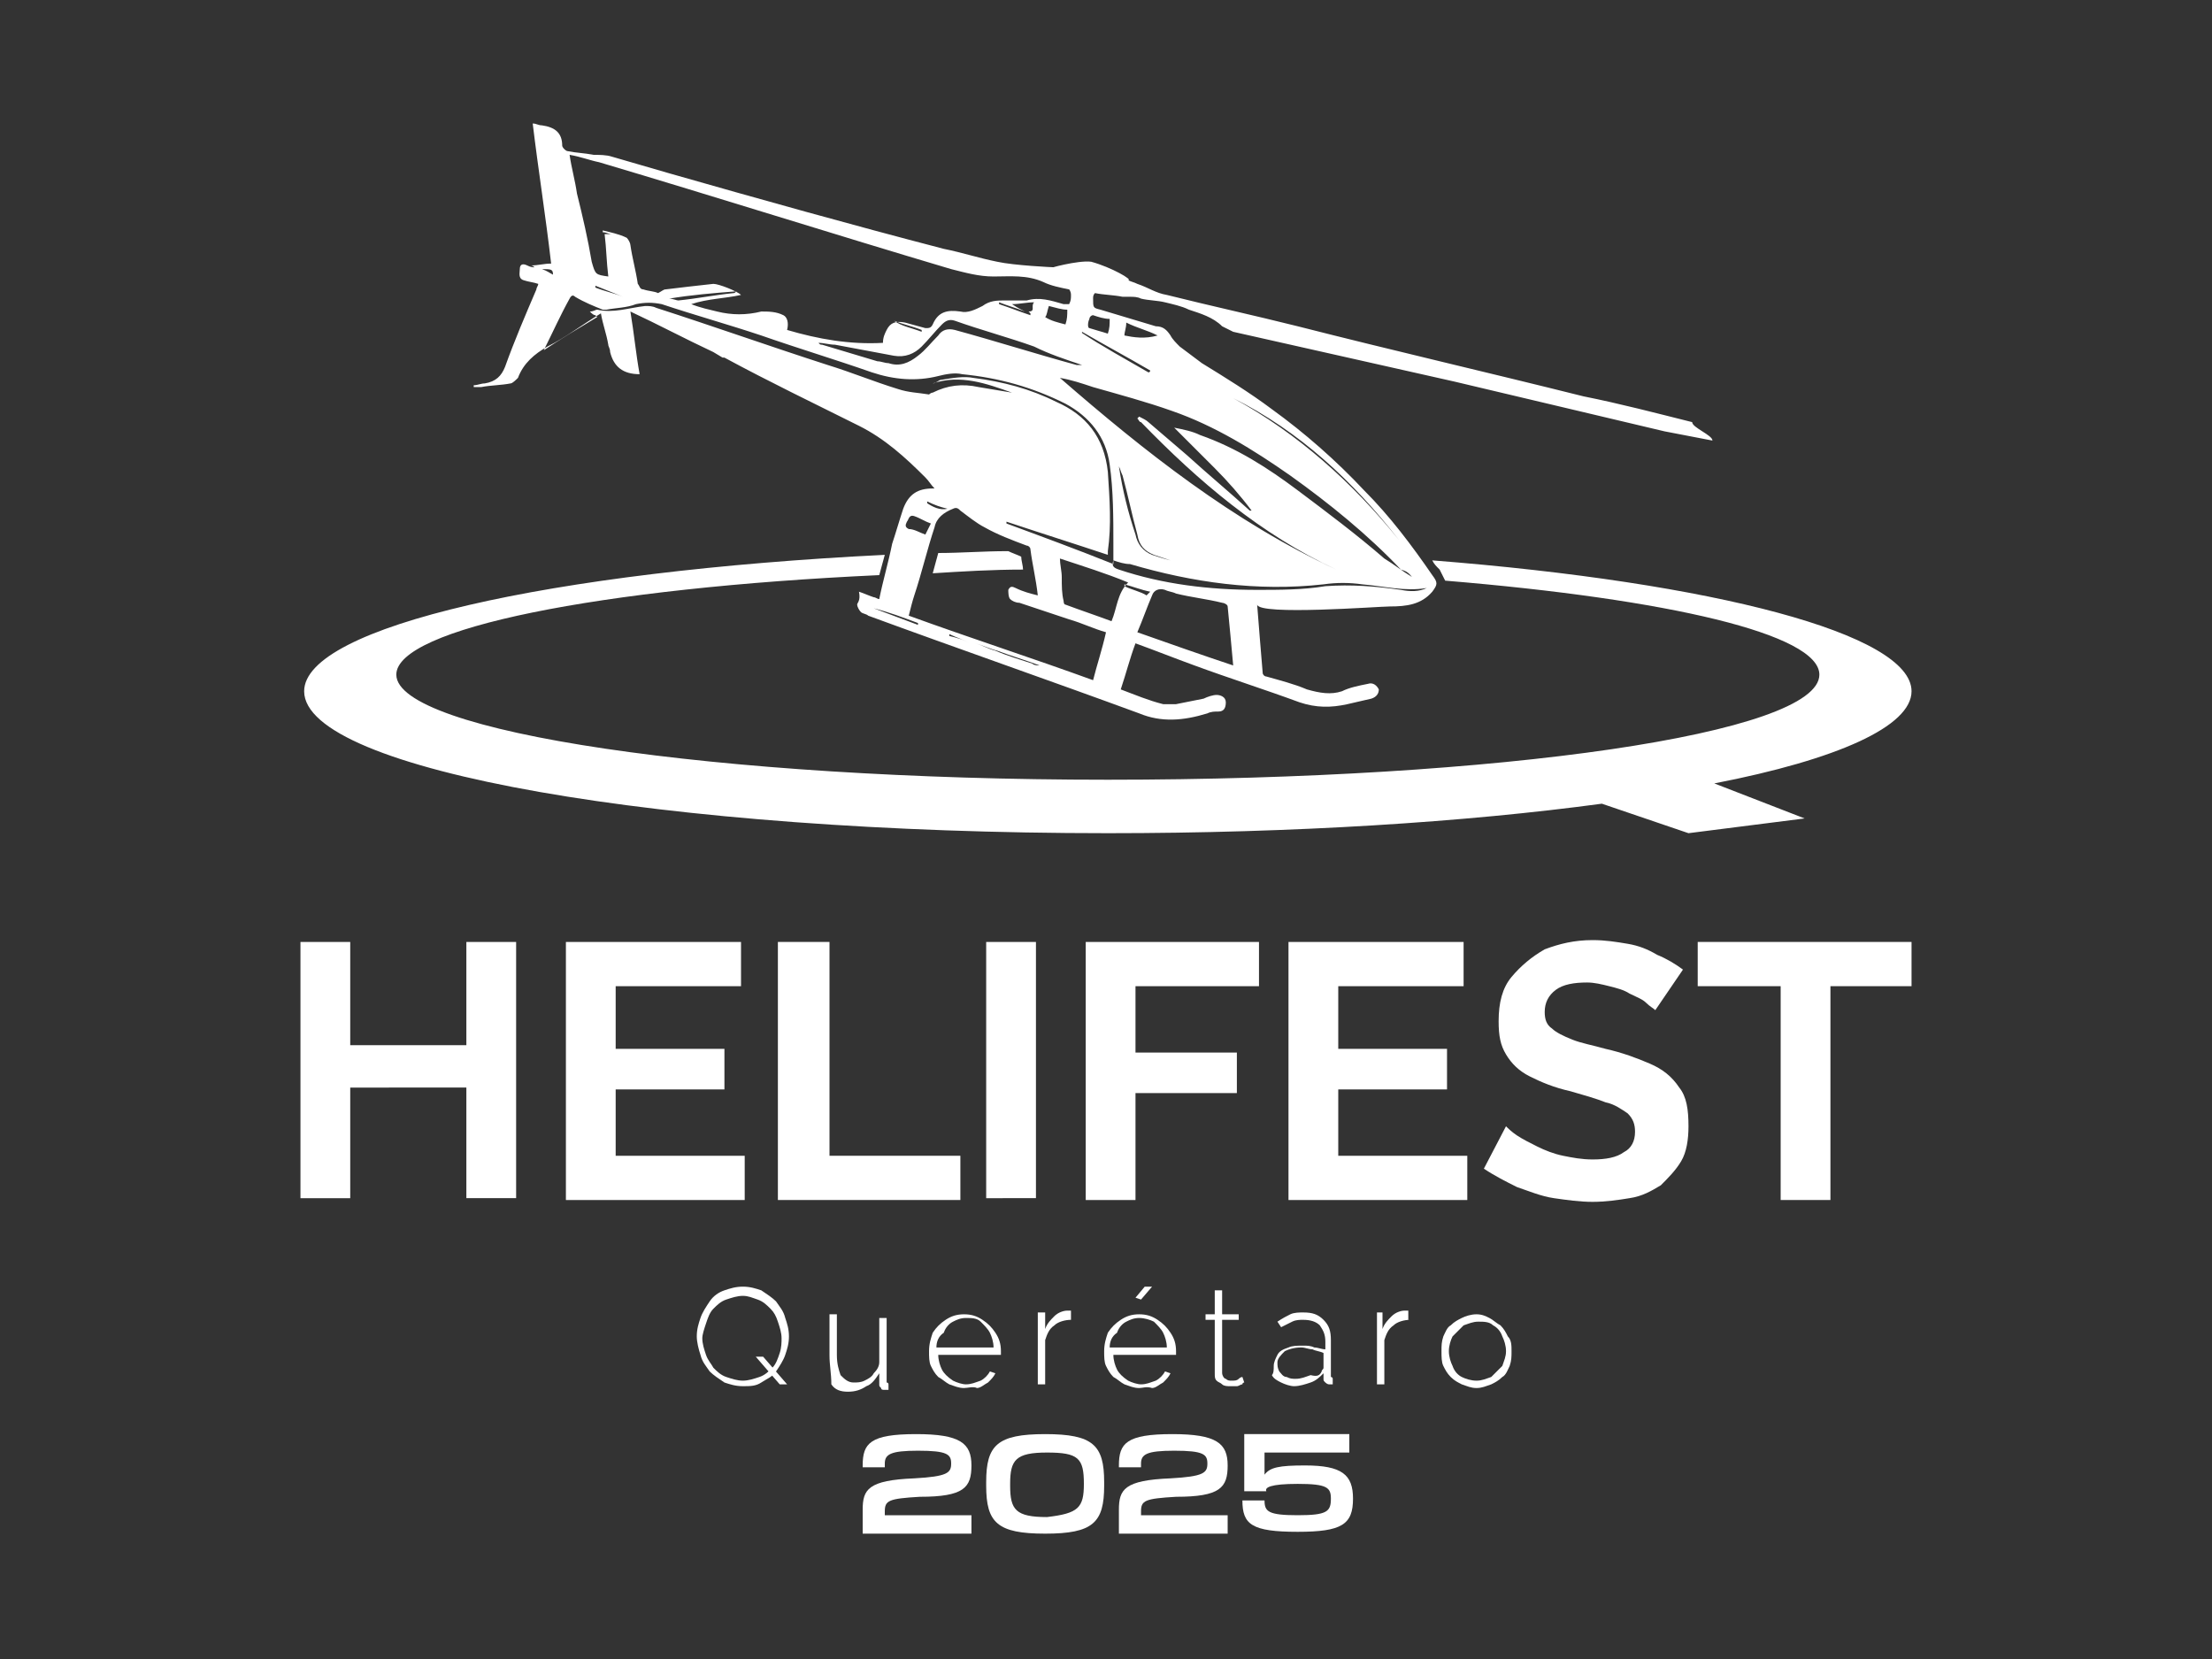
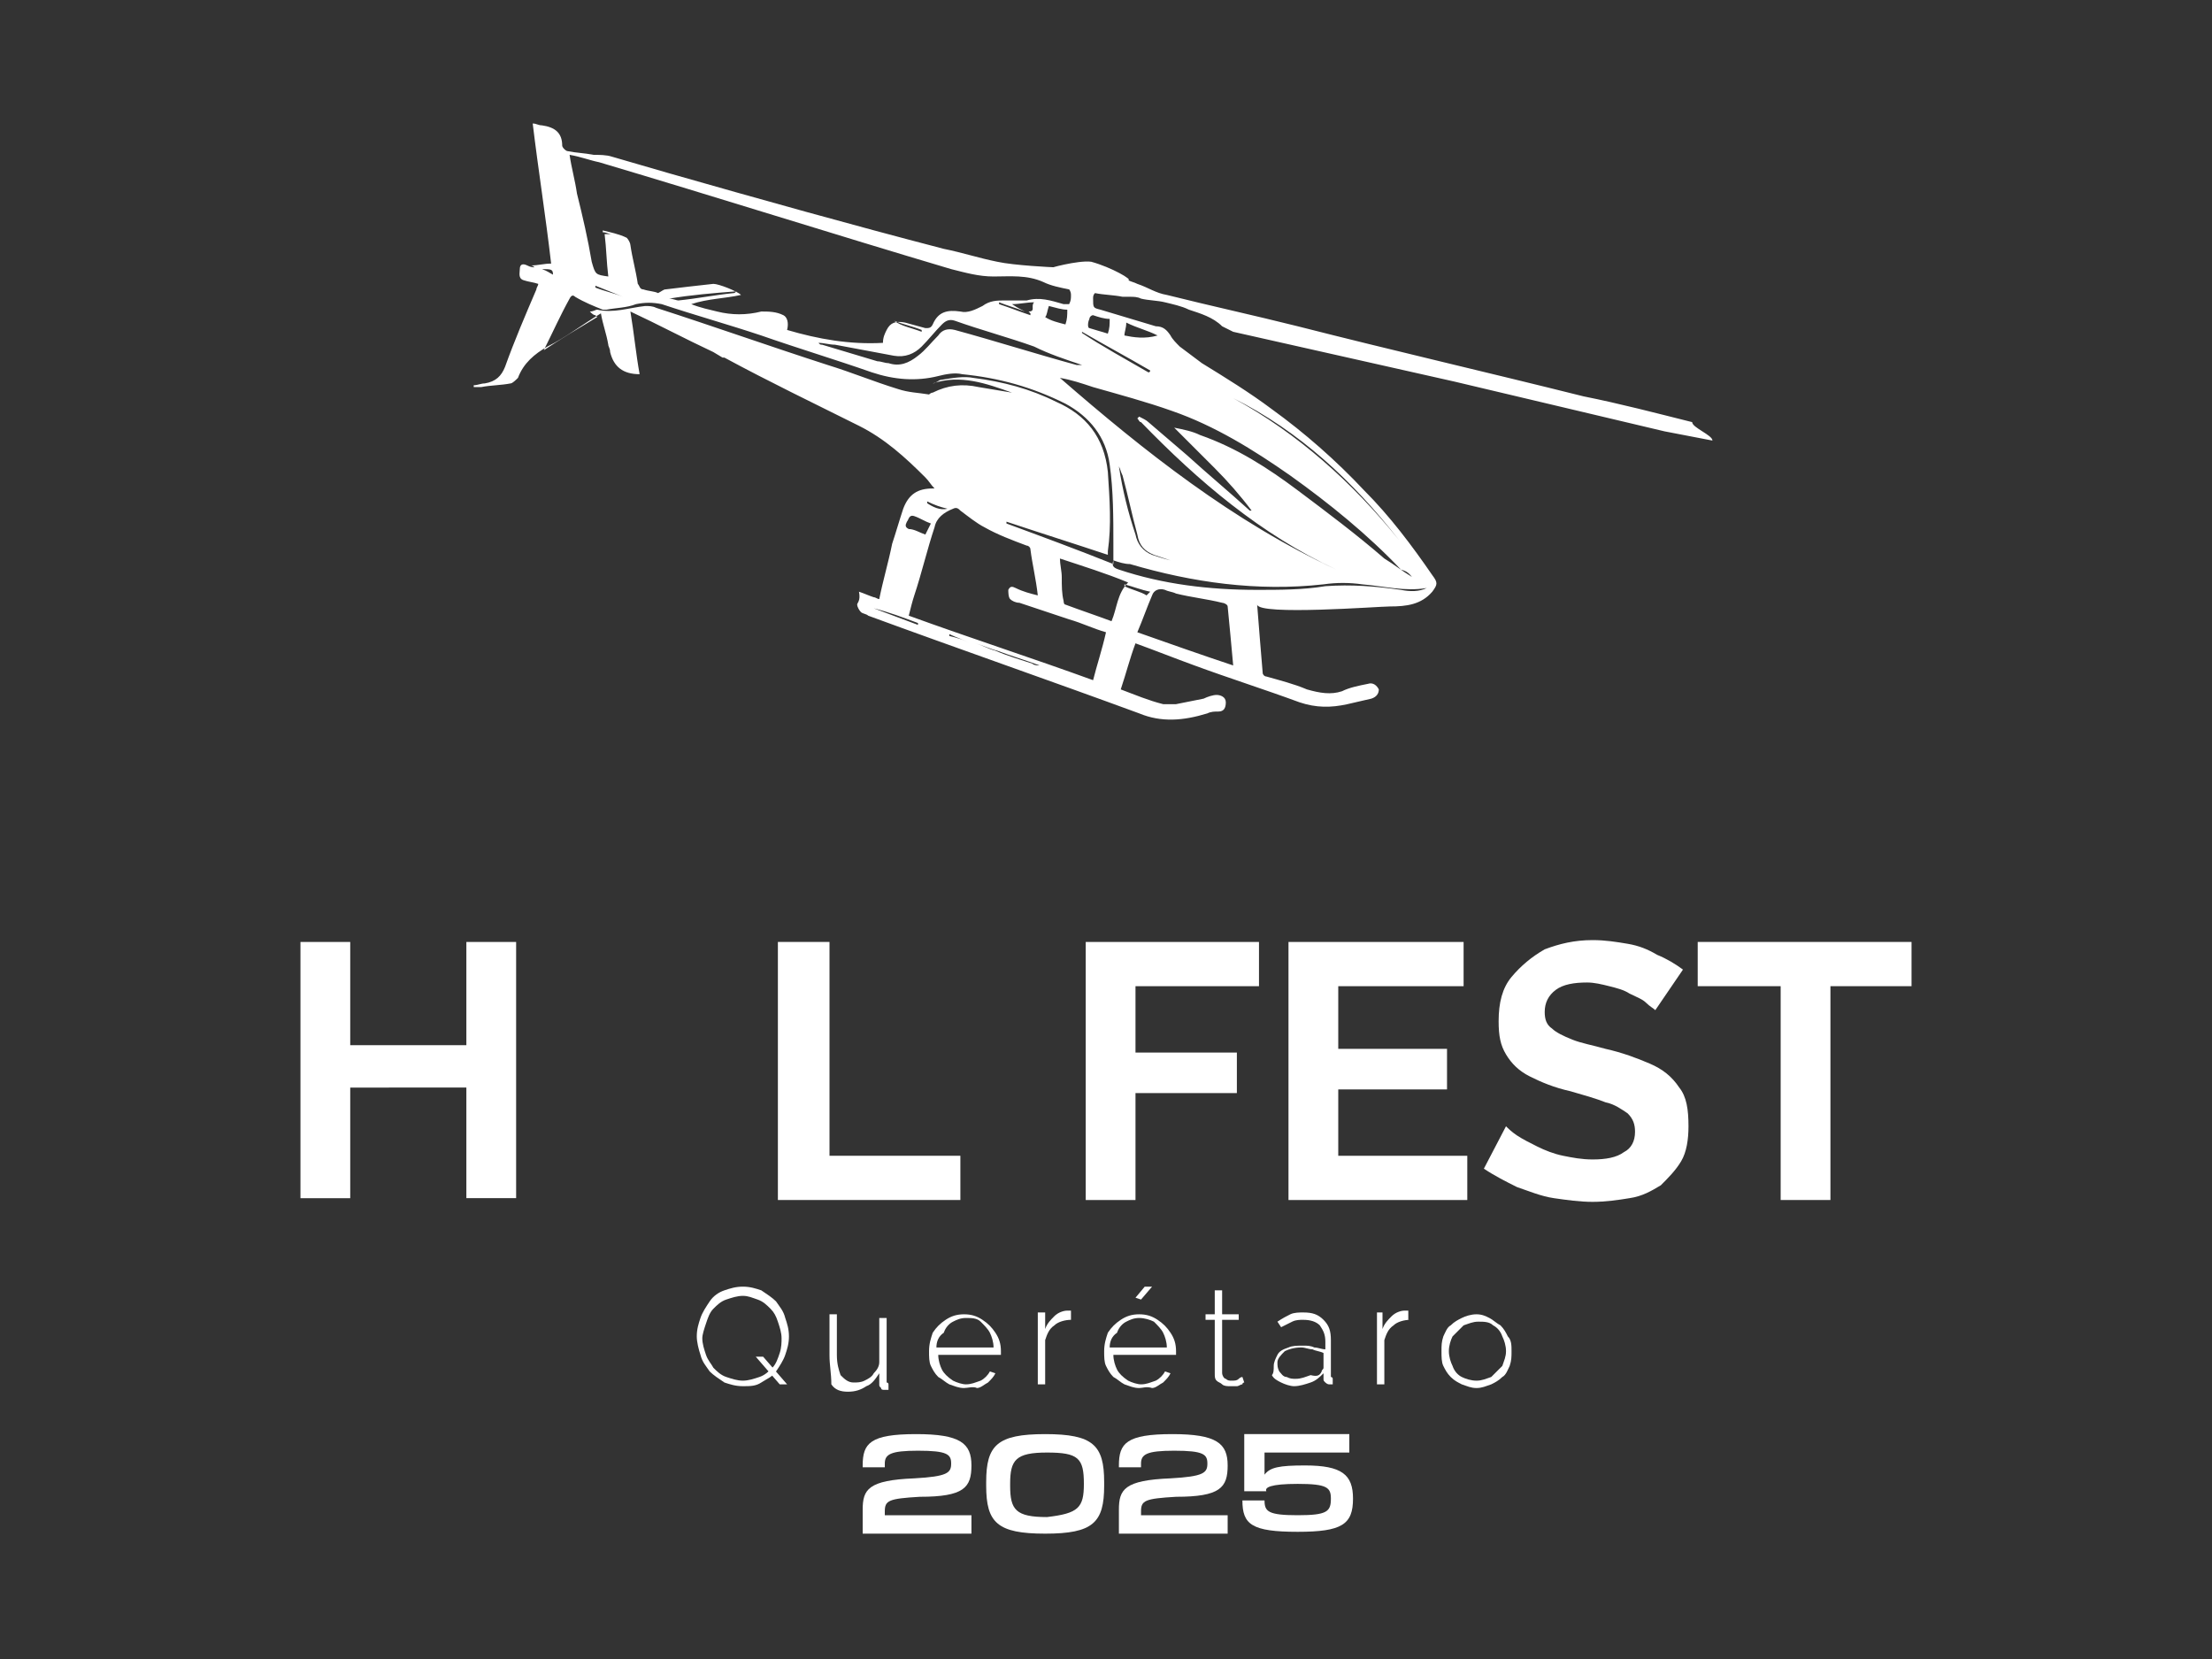
<svg xmlns="http://www.w3.org/2000/svg" version="1.1" id="Layer_1" x="0px" y="0px" viewBox="0 0 120 90" style="enable-background:new 0 0 120 90;" xml:space="preserve">
  <rect x="0" y="0" width="120" height="90" fill="#333333" stroke="none" />
  <style type="text/css">
	.st0{fill:#FFFFFF;}
</style>
  <g>
    <g>
      <path class="st0" d="M40.3,75.2c-0.4,0-0.7-0.1-1-0.2c-0.3-0.2-0.6-0.4-0.8-0.6c-0.2-0.3-0.4-0.5-0.5-0.9c-0.1-0.3-0.2-0.7-0.2-1    c0-0.4,0.1-0.7,0.2-1c0.1-0.3,0.3-0.6,0.5-0.9c0.2-0.3,0.5-0.5,0.8-0.6c0.3-0.1,0.6-0.2,1-0.2c0.4,0,0.7,0.1,1,0.2    c0.3,0.2,0.6,0.4,0.8,0.6c0.2,0.3,0.4,0.5,0.5,0.9c0.1,0.3,0.2,0.6,0.2,1c0,0.4-0.1,0.7-0.2,1c-0.1,0.3-0.3,0.6-0.5,0.9    c-0.2,0.3-0.5,0.4-0.8,0.6C41,75.2,40.7,75.2,40.3,75.2z M40.3,74.9c0.3,0,0.6-0.1,0.9-0.2c0.3-0.1,0.5-0.3,0.7-0.5    c0.2-0.2,0.3-0.5,0.4-0.8c0.1-0.3,0.1-0.6,0.1-0.8c0-0.3-0.1-0.6-0.2-0.9c-0.1-0.3-0.2-0.5-0.4-0.7c-0.2-0.2-0.4-0.4-0.7-0.5    c-0.3-0.1-0.5-0.2-0.8-0.2c-0.3,0-0.6,0.1-0.9,0.2c-0.3,0.1-0.5,0.3-0.7,0.5s-0.3,0.5-0.4,0.8c-0.1,0.3-0.2,0.6-0.2,0.8    c0,0.3,0.1,0.6,0.2,0.9c0.1,0.3,0.3,0.5,0.4,0.7c0.2,0.2,0.4,0.4,0.7,0.5C39.7,74.8,40,74.9,40.3,74.9z M41,73.6h0.4l1.3,1.5h-0.4    L41,73.6z" />
      <path class="st0" d="M45,73.5v-2.2h0.4v2.2c0,0.5,0.1,0.8,0.2,1.1c0.2,0.2,0.4,0.4,0.7,0.4c0.2,0,0.4,0,0.6-0.1    c0.2-0.1,0.4-0.2,0.5-0.4c0.2-0.2,0.3-0.4,0.3-0.6v-2.4h0.4v3.4c0,0.1,0,0.1,0,0.1c0,0,0.1,0,0.1,0.1v0.3c0,0-0.1,0-0.1,0    s-0.1,0-0.1,0c-0.1,0-0.2,0-0.2-0.1c-0.1-0.1-0.1-0.1-0.1-0.2l0-0.6c-0.2,0.3-0.4,0.6-0.7,0.7c-0.3,0.2-0.6,0.3-1,0.3    c-0.4,0-0.7-0.1-0.9-0.4C45.1,74.5,45,74.1,45,73.5z" />
      <path class="st0" d="M52.3,75.3c-0.3,0-0.5-0.1-0.8-0.2c-0.2-0.1-0.4-0.3-0.6-0.4c-0.2-0.2-0.3-0.4-0.4-0.6    c-0.1-0.2-0.1-0.5-0.1-0.8c0-0.4,0.1-0.7,0.2-1c0.2-0.3,0.4-0.5,0.7-0.7c0.3-0.2,0.6-0.3,1-0.3c0.4,0,0.7,0.1,1,0.3    c0.3,0.2,0.5,0.4,0.7,0.7c0.2,0.3,0.3,0.6,0.3,1c0,0,0,0.1,0,0.1s0,0.1,0,0.1h-3.4c0,0.3,0.1,0.6,0.2,0.8c0.1,0.2,0.3,0.4,0.6,0.6    c0.2,0.1,0.5,0.2,0.7,0.2c0.3,0,0.5-0.1,0.8-0.2c0.2-0.1,0.4-0.3,0.5-0.5l0.3,0.1c-0.1,0.2-0.2,0.3-0.4,0.5    c-0.2,0.1-0.4,0.3-0.6,0.3C52.8,75.2,52.5,75.3,52.3,75.3z M50.8,73.1h3.1c0-0.3-0.1-0.6-0.2-0.8c-0.1-0.2-0.3-0.4-0.5-0.6    s-0.5-0.2-0.8-0.2c-0.3,0-0.5,0.1-0.7,0.2c-0.2,0.1-0.4,0.3-0.5,0.6C50.9,72.5,50.8,72.8,50.8,73.1z" />
      <path class="st0" d="M58.1,71.6c-0.3,0-0.7,0.1-0.9,0.3c-0.3,0.2-0.4,0.5-0.5,0.8v2.4h-0.4v-3.9h0.4v0.9c0.1-0.3,0.3-0.5,0.5-0.7    c0.2-0.2,0.5-0.3,0.7-0.3c0,0,0.1,0,0.1,0c0,0,0.1,0,0.1,0V71.6z" />
      <path class="st0" d="M61.8,75.3c-0.3,0-0.5-0.1-0.8-0.2c-0.2-0.1-0.4-0.3-0.6-0.4c-0.2-0.2-0.3-0.4-0.4-0.6    c-0.1-0.2-0.1-0.5-0.1-0.8c0-0.4,0.1-0.7,0.2-1c0.2-0.3,0.4-0.5,0.7-0.7c0.3-0.2,0.6-0.3,1-0.3c0.4,0,0.7,0.1,1,0.3    c0.3,0.2,0.5,0.4,0.7,0.7c0.2,0.3,0.3,0.6,0.3,1c0,0,0,0.1,0,0.1s0,0.1,0,0.1h-3.4c0,0.3,0.1,0.6,0.2,0.8c0.1,0.2,0.3,0.4,0.6,0.6    c0.2,0.1,0.5,0.2,0.7,0.2c0.3,0,0.5-0.1,0.8-0.2c0.2-0.1,0.4-0.3,0.5-0.5l0.3,0.1c-0.1,0.2-0.2,0.3-0.4,0.5    c-0.2,0.1-0.4,0.3-0.6,0.3C62.2,75.2,62,75.3,61.8,75.3z M60.2,73.1h3.1c0-0.3-0.1-0.6-0.2-0.8c-0.1-0.2-0.3-0.4-0.5-0.6    c-0.2-0.1-0.5-0.2-0.8-0.2c-0.3,0-0.5,0.1-0.7,0.2c-0.2,0.1-0.4,0.3-0.5,0.6C60.3,72.5,60.2,72.8,60.2,73.1z M61.9,70.5l-0.3-0.1    l0.5-0.6h0.4L61.9,70.5z" />
      <path class="st0" d="M67.5,75c0,0-0.1,0-0.1,0.1c-0.1,0-0.2,0.1-0.3,0.1c-0.1,0-0.2,0-0.4,0c-0.1,0-0.3,0-0.4-0.1    c-0.1-0.1-0.2-0.1-0.3-0.2c-0.1-0.1-0.1-0.2-0.1-0.4v-2.9h-0.5v-0.3h0.5V70h0.4v1.3h0.9v0.3h-0.9v2.9c0,0.1,0.1,0.3,0.2,0.3    c0.1,0.1,0.2,0.1,0.3,0.1c0.2,0,0.3,0,0.4-0.1c0.1-0.1,0.2-0.1,0.2-0.1L67.5,75z" />
      <path class="st0" d="M69.1,74.1c0-0.2,0.1-0.4,0.2-0.6c0.1-0.2,0.3-0.3,0.6-0.4c0.2-0.1,0.5-0.1,0.8-0.1c0.2,0,0.4,0,0.6,0.1    c0.2,0,0.4,0.1,0.6,0.1v-0.4c0-0.4-0.1-0.6-0.3-0.9c-0.2-0.2-0.5-0.3-0.9-0.3c-0.2,0-0.4,0-0.6,0.1c-0.2,0.1-0.4,0.2-0.6,0.3    l-0.2-0.3c0.3-0.2,0.5-0.3,0.7-0.4c0.2-0.1,0.5-0.1,0.7-0.1c0.5,0,0.8,0.1,1.1,0.4c0.3,0.3,0.4,0.6,0.4,1.1v1.9c0,0.1,0,0.1,0,0.1    c0,0,0.1,0,0.1,0.1v0.3c0,0-0.1,0-0.1,0c0,0-0.1,0-0.1,0c-0.1,0-0.2-0.1-0.2-0.1c-0.1-0.1-0.1-0.1-0.1-0.2v-0.3    c-0.2,0.2-0.4,0.4-0.7,0.5c-0.3,0.1-0.6,0.2-0.9,0.2c-0.2,0-0.5-0.1-0.7-0.2c-0.2-0.1-0.4-0.2-0.5-0.4    C69.1,74.5,69.1,74.3,69.1,74.1z M71.7,74.4c0-0.1,0.1-0.1,0.1-0.2c0-0.1,0-0.1,0-0.2v-0.6c-0.2-0.1-0.4-0.1-0.6-0.2    c-0.2,0-0.4-0.1-0.6-0.1c-0.4,0-0.7,0.1-0.9,0.2c-0.2,0.2-0.4,0.4-0.4,0.6c0,0.2,0,0.3,0.1,0.5c0.1,0.1,0.2,0.3,0.4,0.3    c0.2,0.1,0.3,0.1,0.5,0.1c0.3,0,0.5-0.1,0.8-0.2C71.5,74.7,71.6,74.6,71.7,74.4z" />
      <path class="st0" d="M76.5,71.6c-0.3,0-0.7,0.1-0.9,0.3c-0.3,0.2-0.4,0.5-0.5,0.8v2.4h-0.4v-3.9H75v0.9c0.1-0.3,0.3-0.5,0.5-0.7    c0.2-0.2,0.5-0.3,0.7-0.3c0,0,0.1,0,0.1,0c0,0,0.1,0,0.1,0V71.6z" />
      <path class="st0" d="M80.1,75.3c-0.3,0-0.5-0.1-0.8-0.2c-0.2-0.1-0.4-0.2-0.6-0.4c-0.2-0.2-0.3-0.4-0.4-0.6s-0.1-0.5-0.1-0.8    c0-0.3,0-0.5,0.1-0.8c0.1-0.2,0.2-0.5,0.4-0.6c0.2-0.2,0.4-0.3,0.6-0.4c0.2-0.1,0.5-0.2,0.8-0.2c0.3,0,0.5,0.1,0.7,0.2    c0.2,0.1,0.4,0.3,0.6,0.4c0.2,0.2,0.3,0.4,0.4,0.6C82,72.7,82,73,82,73.3c0,0.3,0,0.5-0.1,0.8c-0.1,0.2-0.2,0.5-0.4,0.6    c-0.2,0.2-0.4,0.3-0.6,0.4C80.6,75.2,80.4,75.3,80.1,75.3z M78.6,73.3c0,0.3,0.1,0.6,0.2,0.8c0.1,0.3,0.3,0.5,0.5,0.6    c0.2,0.1,0.5,0.2,0.8,0.2c0.3,0,0.5-0.1,0.8-0.2c0.2-0.2,0.4-0.4,0.6-0.6c0.1-0.3,0.2-0.5,0.2-0.8c0-0.3-0.1-0.6-0.2-0.8    c-0.1-0.3-0.3-0.5-0.5-0.6c-0.2-0.2-0.5-0.2-0.8-0.2s-0.5,0.1-0.8,0.2c-0.2,0.2-0.4,0.4-0.6,0.6C78.7,72.7,78.6,73,78.6,73.3z" />
    </g>
    <g>
      <path class="st0" d="M28,51.1v13.9h-2.7v-6H19v6h-2.7V51.1H19v5.6h6.3v-5.6H28z" />
-       <path class="st0" d="M40.4,62.7v2.4h-9.7V51.1h9.5v2.4h-6.8v3.4h5.9v2.2h-5.9v3.6H40.4z" />
      <path class="st0" d="M42.2,65.1V51.1H45v11.6h7.1v2.4H42.2z" />
-       <path class="st0" d="M53.5,65.1V51.1h2.7v13.9H53.5z" />
      <path class="st0" d="M58.9,65.1V51.1h9.4v2.4h-6.7v3.6h5.5v2.2h-5.5v5.8H58.9z" />
      <path class="st0" d="M79.6,62.7v2.4h-9.7V51.1h9.5v2.4h-6.8v3.4h5.9v2.2h-5.9v3.6H79.6z" />
      <path class="st0" d="M89.8,54.8c-0.1-0.1-0.3-0.2-0.5-0.4c-0.2-0.2-0.5-0.3-0.9-0.5c-0.3-0.2-0.7-0.3-1.1-0.4    c-0.4-0.1-0.8-0.2-1.2-0.2c-0.7,0-1.3,0.1-1.7,0.4c-0.4,0.3-0.6,0.7-0.6,1.2c0,0.4,0.1,0.7,0.4,0.9c0.2,0.2,0.6,0.4,1.1,0.6    c0.5,0.2,1.1,0.3,1.8,0.5c0.9,0.2,1.7,0.5,2.4,0.8c0.7,0.3,1.2,0.7,1.6,1.3c0.4,0.5,0.5,1.2,0.5,2.1c0,0.7-0.1,1.4-0.4,1.9    c-0.3,0.5-0.7,0.9-1.1,1.3c-0.5,0.3-1,0.6-1.7,0.7c-0.6,0.1-1.3,0.2-2,0.2c-0.7,0-1.4-0.1-2.1-0.2c-0.7-0.1-1.4-0.4-2-0.6    c-0.6-0.3-1.2-0.6-1.8-1l1.2-2.3c0.1,0.1,0.3,0.3,0.6,0.5c0.3,0.2,0.7,0.4,1.1,0.6c0.4,0.2,0.9,0.4,1.4,0.5c0.5,0.1,1,0.2,1.6,0.2    c0.7,0,1.3-0.1,1.7-0.4c0.4-0.2,0.6-0.6,0.6-1.1c0-0.4-0.1-0.7-0.4-1c-0.3-0.2-0.7-0.5-1.2-0.6c-0.5-0.2-1.2-0.4-1.9-0.6    c-0.9-0.2-1.6-0.5-2.2-0.8c-0.6-0.3-1-0.7-1.3-1.2c-0.3-0.5-0.4-1-0.4-1.8c0-1,0.2-1.8,0.7-2.4c0.5-0.6,1.1-1.1,1.8-1.5    c0.8-0.3,1.6-0.5,2.6-0.5c0.7,0,1.3,0.1,1.9,0.2c0.6,0.1,1.1,0.3,1.6,0.6c0.5,0.2,1,0.5,1.4,0.8L89.8,54.8z" />
      <path class="st0" d="M103.7,53.5h-4.4v11.6h-2.7V53.5h-4.5v-2.4h11.6V53.5z" />
    </g>
    <path class="st0" d="M40.6,17.1c0.5,0,1.1-0.1,1.6-0.1c0,0,0,0,0,0C41.7,17,41.2,17.1,40.6,17.1C40.6,17.1,40.6,17.1,40.6,17.1z" />
    <path class="st0" d="M46.5,32.8c0,0.1,0.1,0.3,0.2,0.4c0.1,0.1,0.3,0.1,0.4,0.2c4.9,1.8,9.8,3.5,14.7,5.3c1.2,0.5,2.4,0.4,3.7,0   c0.2-0.1,0.4-0.1,0.6-0.1c0.3,0,0.4-0.2,0.4-0.5c0-0.3-0.3-0.4-0.5-0.4c-0.2,0-0.5,0.1-0.7,0.2c-0.5,0.1-1,0.2-1.5,0.3   c-0.2,0-0.5,0-0.7,0c-0.8-0.2-1.5-0.5-2.3-0.8c0.3-0.9,0.5-1.7,0.8-2.5c1.1,0.4,2.1,0.8,3.2,1.2c1.9,0.7,3.8,1.3,5.7,2   c0.9,0.3,1.7,0.3,2.6,0.1c0.4-0.1,0.9-0.2,1.3-0.3c0.3-0.1,0.4-0.3,0.4-0.5c-0.1-0.2-0.3-0.4-0.6-0.3c-0.5,0.1-1,0.2-1.4,0.4   c-0.6,0.2-1.2,0.1-1.9-0.1c-0.7-0.3-1.5-0.5-2.2-0.7c-0.1,0-0.2-0.1-0.2-0.2c-0.1-1.2-0.2-2.4-0.3-3.7c0.1,0.6,6.6,0.1,7.2,0.1   c0.9,0,1.7-0.1,2.3-0.8c0.3-0.4,0.3-0.5,0-0.9c-1.1-1.6-2.3-3.2-3.7-4.6c-1.5-1.6-3.2-3.1-5-4.4c-1.2-0.9-2.5-1.7-3.8-2.5   c-0.4-0.3-0.8-0.6-1.2-0.9c-0.2-0.2-0.4-0.4-0.5-0.6c-0.2-0.3-0.4-0.5-0.8-0.5c-1-0.3-2-0.6-3-0.9c-0.4-0.1-0.4-0.1-0.4-0.6   c0-0.1,0-0.2,0.1-0.3c0.5,0.1,1,0.1,1.5,0.2c0.1,0,0.2,0,0.4,0c0.2,0,0.4,0,0.6,0.1c0.4,0.1,0.9,0.1,1.3,0.2   c0.4,0.1,0.9,0.2,1.3,0.4c0.6,0.2,1.3,0.4,1.8,0.9c0.2,0.1,0.4,0.2,0.6,0.3c4,0.9,8,1.8,12,2.7c3.8,0.9,7.6,1.8,11.4,2.7   c0.5,0.1,2.1,0.4,2.6,0.5c0-0.3-1.1-0.7-1.1-1c-2-0.5-3.9-1-5.9-1.4c-5.2-1.3-10.4-2.5-15.5-3.8c-2.4-0.6-4.7-1.1-7.1-1.7   c-0.6-0.1-1-0.4-1.6-0.6c-0.2-0.1-0.3-0.1-0.5-0.2c0.3,0-0.9-0.7-2-1c-0.7-0.1-2.5,0.4-2,0.3c-0.1,0-2.2-0.1-3.1-0.3   c-1-0.2-1.9-0.5-2.9-0.7c-5-1.3-10-2.7-14.9-4.1c-1-0.3-2.1-0.6-3.1-0.9c-0.3-0.1-0.7-0.1-1-0.1c-0.5-0.1-0.9-0.1-1.4-0.2   c-0.1,0-0.3-0.2-0.3-0.3c0-0.7-0.4-1-1.1-1.1c-0.2,0-0.3-0.1-0.5-0.1c0.3,2.5,0.7,5,1,7.6c-0.4,0-0.7,0.1-1.1,0.1   c0.1,0,0.2,0.1,0.2,0.1c0,0,0,0,0,0c-0.1,0-0.2,0-0.4-0.1c-0.2-0.1-0.4-0.1-0.4,0.2c0,0.2-0.1,0.5,0.2,0.6c0.3,0.1,0.5,0.1,0.8,0.2   c0,0.1-0.1,0.2-0.1,0.3c-0.6,1.4-1.2,2.8-1.7,4.2c-0.2,0.5-0.5,0.8-1.1,0.9c-0.2,0-0.4,0.1-0.6,0.1c0,0,0,0.1,0,0.1   c0.1,0,0.3,0,0.4,0c0.5-0.1,1.1-0.1,1.6-0.2c0.1,0,0.3-0.2,0.4-0.3c0.3-0.8,0.9-1.3,1.6-1.7c1-0.5,1.9-1.2,2.9-1.8   c0.1,0.6,0.3,1.1,0.4,1.7c0,0.1,0.1,0.2,0.1,0.4c0.2,0.8,0.7,1.2,1.6,1.2c-0.2-1.1-0.3-2.2-0.5-3.4c1.5,0.7,3,1.5,4.5,2.2l0.5,0.3   c0,0,0.1,0,0.1,0c2.4,1.3,4.9,2.5,7.3,3.7c1.4,0.7,2.5,1.7,3.6,2.8c0.2,0.2,0.3,0.4,0.5,0.6c-0.1,0-0.1,0-0.1,0   c-0.8,0-1.3,0.3-1.6,1.1c-0.2,0.6-0.4,1.3-0.6,1.9c-0.2,1-0.5,2-0.7,3c-0.1,0-0.2-0.1-0.3-0.1c-0.3-0.1-0.5-0.2-0.8-0.3   C46.7,32.6,46.5,32.7,46.5,32.8z M49.6,28c0.3,0.1,0.6,0.3,0.9,0.4c-0.1,0.2-0.2,0.4-0.3,0.6c-0.3-0.1-0.6-0.3-0.9-0.3   c-0.2-0.1-0.2-0.2-0.1-0.4C49.3,28.2,49.3,27.9,49.6,28z M51.4,27.6C51.4,27.6,51.4,27.6,51.4,27.6c-0.4,0.1-0.8-0.1-1.1-0.3   c0,0,0-0.1,0-0.1C50.7,27.4,51,27.5,51.4,27.6z M30,14.9c-0.2-0.1-0.3-0.2-0.6-0.3C29.9,14.6,30,14.6,30,14.9z M32.7,16.8   c0.1,0,0.1,0,0.2,0c0.5-0.1,1.1-0.1,1.6-0.3c0.5-0.1,0.9-0.1,1.4,0c1.8,0.6,3.6,1.1,5.4,1.7c2,0.7,4,1.3,6,2   c1.2,0.4,2.4,0.5,3.6,0.2c0.4-0.1,0.9-0.2,1.3-0.1c2,0.2,3.8,0.7,5.6,1.6c1.3,0.7,2.2,1.8,2.4,3.3c0.2,1.4,0.2,2.9,0.2,4.3   c0,0.4,0,0.7,0,1.1c-2-0.8-3.9-1.5-5.8-2.2c0,0,0-0.1,0-0.1c1.8,0.6,3.7,1.2,5.5,1.8c0-0.1,0-0.1,0-0.2c0.2-1.4,0.1-2.8,0-4.3   c-0.2-1.9-1.2-3.1-2.8-3.8c-1.4-0.7-2.9-1.1-4.5-1.3c-0.5-0.1-1.1,0-1.7,0.1c-0.2,0-0.3,0.2-0.5,0.2c1.5-0.5,2.9,0,4.3,0.5   c-0.6-0.1-1.2-0.2-1.8-0.3c-0.9-0.2-1.7-0.1-2.5,0.3c-0.1,0-0.2,0.1-0.2,0.1c-0.6-0.1-1.1-0.1-1.7-0.3c-1.3-0.4-2.5-0.9-3.8-1.3   c-3.1-1-6.2-2.1-9.3-3.1c-0.2-0.1-0.4-0.1-0.6-0.1c-0.9,0.1-1.7,0.4-2.6,0.2c-0.1,0-0.2,0.1-0.4,0.1c0.1,0.1,0.2,0.2,0.3,0.2   c0,0,0,0,0.1,0.1c-1,0.6-2,1.2-2.9,1.8c0.5-1,0.9-1.9,1.4-2.8c0.1-0.2,0.2-0.2,0.3-0.1C31.7,16.4,32.2,16.6,32.7,16.8z M42.2,17   c-0.5,0-1.1,0.1-1.6,0.1c0,0,0,0,0,0C41.2,17.1,41.7,17,42.2,17C42.2,17,42.2,17,42.2,17z M36.3,16.2   C36.3,16.2,36.3,16.1,36.3,16.2c1.2-0.2,2.4-0.3,3.7-0.4c-0.1,0-0.1,0.1-0.2,0.1c-1,0.1-2,0.3-3,0.4C36.7,16.3,36.5,16.2,36.3,16.2   z M33.8,16.1c-0.5-0.2-1-0.3-1.5-0.5c0,0,0-0.1,0-0.1C32.8,15.7,33.3,15.9,33.8,16.1C33.8,16.1,33.8,16.1,33.8,16.1z M58.1,16   c0,0.2,0,0.3-0.1,0.5c-0.1,0-0.1,0-0.1,0c-0.1,0-0.2,0-0.2,0c-0.7-0.2-1.3-0.4-2-0.2c-0.1,0-0.2,0-0.3,0c-0.3,0-0.6,0-0.9,0   c-0.4,0-0.8,0-1.2,0.3c-0.4,0.2-0.8,0.4-1.2,0.3c-0.7-0.1-1.2,0-1.5,0.7c-0.1,0.2-0.2,0.2-0.4,0.2c-0.4-0.1-0.7-0.2-1.1-0.3   c-0.5-0.1-0.8,0-1,0.4c-0.1,0.2-0.2,0.4-0.2,0.7c-1.8,0.1-3.5-0.2-5.2-0.7c0.1-0.4,0-0.7-0.2-0.8c-0.4-0.2-0.8-0.2-1.2-0.2   c-0.8,0.2-1.6,0.2-2.4,0c-0.4-0.1-0.9-0.2-1.4-0.4c0.9-0.3,1.8-0.3,2.7-0.5c-0.2-0.2-1.2-0.6-1.5-0.6c-0.9,0.1-1.8,0.2-2.6,0.3   c-0.1,0-0.2,0.1-0.4,0.2c-0.2-0.1-0.5-0.1-0.8-0.2c-0.2,0-0.2-0.2-0.3-0.3c-0.1-0.7-0.3-1.4-0.4-2.1c0-0.1-0.1-0.3-0.2-0.4   c-0.4-0.2-0.9-0.3-1.3-0.4c0,0,0,0.1,0,0.1c0.2,0,0.3,0.1,0.5,0.1c0,0,0,0,0,0c-0.1,0-0.3,0-0.4,0c0.1,0.8,0.1,1.5,0.2,2.3   c-0.7-0.1-0.7-0.1-0.9-0.8c-0.2-1.2-0.5-2.5-0.8-3.7c-0.1-0.7-0.3-1.4-0.4-2.1c0.6,0.1,1.1,0.3,1.6,0.4c6.4,1.9,12.7,3.9,19.1,5.8   c0.8,0.2,1.5,0.4,2.3,0.4c0.9,0,1.8-0.1,2.7,0.3c0.4,0.2,0.9,0.3,1.4,0.4C58,15.7,58.1,15.8,58.1,16z M48.5,17.4   c0.5,0.2,1,0.3,1.5,0.5c0,0,0,0.1,0,0.1C49.5,17.8,48.9,17.7,48.5,17.4C48.4,17.5,48.5,17.4,48.5,17.4z M55.8,16.9   c0,0,0.1,0.1,0.1,0.1c0,0,0,0,0,0.1c-0.6-0.2-1.1-0.4-1.7-0.6c0,0,0-0.1,0-0.1c0.5,0.2,0.9,0.3,1.4,0.5c-0.2-0.1-0.4-0.2-0.7-0.4   c0.4,0,0.8-0.1,1.2-0.1C55.9,16.6,56.2,16.9,55.8,16.9z M56.9,16.6c0.4,0.1,0.7,0.2,1,0.2c0,0.3,0,0.5-0.1,0.8   c-0.4-0.1-0.8-0.2-1.1-0.4C56.8,17.1,56.8,16.9,56.9,16.6z M58.7,19.8C58.7,19.8,58.7,19.8,58.7,19.8c-0.1,0-0.2,0-0.3,0   c-2.2-0.6-4.4-1.3-6.6-1.9c-0.4-0.1-0.7,0-0.9,0.3c-0.4,0.4-0.7,0.8-1.1,1.1c-0.5,0.4-1,0.6-1.6,0.4c-0.2,0-0.4-0.1-0.6-0.1   c-1-0.3-2-0.6-3-0.9c-0.1,0-0.1,0-0.2-0.1c0.3,0,0.6,0.1,0.9,0.1c1.1,0.2,2.1,0.4,3.2,0.6c0.6,0.1,1.1-0.1,1.5-0.5   c0.4-0.4,0.7-0.8,1.1-1.2c0.2-0.2,0.4-0.3,0.7-0.2c1.4,0.5,2.9,0.9,4.3,1.4C56.9,19.2,57.8,19.5,58.7,19.8z M58.7,18   c1.2,0.7,2.5,1.4,3.7,2.1c0,0,0,0.1-0.1,0.1c-1.2-0.7-2.5-1.4-3.7-2.2C58.7,18.1,58.7,18.1,58.7,18z M60.2,17.3   c0,0.3,0,0.5-0.1,0.8c-0.3-0.1-0.7-0.2-1-0.3c-0.1,0-0.1-0.3,0-0.5c0-0.1,0.1-0.2,0.2-0.2C59.6,17.2,59.9,17.3,60.2,17.3z    M62.8,18.2c-0.7,0.2-1.3,0.1-1.8,0c0-0.2,0.1-0.4,0.1-0.7C61.7,17.8,62.2,17.9,62.8,18.2z M75.9,29.3c-2.5-3.1-5.5-5.8-9-7.7   C70.5,23.4,73.4,26.1,75.9,29.3z M76.6,31.3C76.6,31.4,76.6,31.4,76.6,31.3c-0.5-0.3-1-0.7-1.5-1c-1.5-1.3-3.1-2.5-4.7-3.7   c-1.6-1.2-3.3-2.3-5.3-3c-0.4-0.2-0.9-0.3-1.4-0.4c0.8,0.8,1.5,1.5,2.2,2.2c0.7,0.7,1.4,1.5,2,2.3c-0.1,0-0.1,0-0.1,0   c-1.1-1-2.3-2-3.4-3c-0.7-0.6-1.4-1.2-2.1-1.8c-0.1-0.1-0.3-0.2-0.5-0.3c0,0,0,0-0.1,0.1c0.1,0.1,0.1,0.2,0.2,0.2   c3.1,3.2,6.5,6.1,10.6,8c-5.6-2.6-10.4-6.4-15-10.4c0.6,0.1,1.2,0.3,1.8,0.5c1.4,0.4,2.9,0.8,4.3,1.3c2.3,0.8,4.4,2.1,6.4,3.5   c2.1,1.5,4.2,3.2,6,5.1C76.4,31,76.5,31.2,76.6,31.3z M60.7,25.3c0.1,0.2,0.1,0.3,0.2,0.5c0.3,1.1,0.5,2.1,0.8,3.2   c0.1,0.6,0.4,0.9,0.9,1.1c0.3,0.1,0.6,0.2,0.9,0.3c-0.4-0.1-0.7-0.2-1-0.3c-0.5-0.2-0.8-0.6-0.9-1.1C61.2,27.8,60.9,26.6,60.7,25.3   C60.7,25.4,60.7,25.3,60.7,25.3z M60.7,30.9c-0.3-0.1-0.4-0.2-0.3-0.5c0.3,0.1,0.6,0.2,0.9,0.2c3.4,1,6.9,1.5,10.5,1.1   c0.7-0.1,1.4-0.1,2.1,0c1.2,0.1,2.3,0.4,3.5,0.2c-0.4,0.2-0.9,0.2-1.4,0.1c-1.4-0.2-2.7-0.3-4.1-0.2C70.7,32,69.4,32,68.2,32   C65.6,32,63.1,31.7,60.7,30.9z M61.7,34.3c0.3-0.7,0.5-1.3,0.8-2c0.1-0.3,0.4-0.4,0.7-0.3c0.2,0.1,0.4,0.1,0.6,0.2   c0.8,0.2,1.7,0.3,2.5,0.5c0.1,0,0.3,0.1,0.3,0.2c0.1,1,0.2,2.1,0.3,3.2C65.1,35.5,63.4,34.9,61.7,34.3z M61,31.8c0,0,0-0.1,0-0.1   c0.4,0.1,0.9,0.3,1.4,0.4c-0.1,0.1-0.2,0.2-0.2,0.2C61.9,32.1,61.4,32,61,31.8z M60.3,33.7c-0.8-0.3-1.7-0.6-2.5-0.9   c-0.1,0-0.1-0.2-0.1-0.2c-0.1-0.4-0.1-0.8-0.1-1.3c0-0.3-0.1-0.7-0.1-1c1.2,0.4,2.5,0.8,3.7,1.3C60.6,32.2,60.6,33,60.3,33.7z    M59.3,36.9c-3.3-1.2-6.7-2.3-10-3.5c0.1-0.4,0.2-0.8,0.3-1.1c0.4-1.2,0.7-2.5,1.1-3.7c0.1-0.5,0.5-0.8,1-1c0.2-0.1,0.3,0,0.4,0.1   c0.4,0.3,0.9,0.7,1.3,0.9c0.7,0.4,1.5,0.7,2.3,1c0.1,0,0.2,0.1,0.2,0.2c0.1,0.8,0.3,1.6,0.4,2.5c-0.4-0.1-0.8-0.2-1.2-0.4   c-0.2-0.1-0.3-0.1-0.4,0.1c0,0.1,0,0.4,0.1,0.5c0.1,0.1,0.3,0.2,0.5,0.2c0.9,0.3,1.8,0.6,2.7,0.9c0.7,0.2,1.3,0.5,2,0.7   C59.8,35.2,59.5,36.1,59.3,36.9z M54,35.3c-0.4-0.1-0.7-0.3-1.1-0.4c0.4,0.1,0.8,0.3,1.2,0.4c0.8,0.3,1.5,0.5,2.3,0.8   c-0.1,0-0.3,0-0.4-0.1C55.4,35.8,54.7,35.6,54,35.3z M51.5,34.5c0,0,0-0.1,0-0.1c0.4,0.2,0.8,0.3,1.1,0.5   C52.3,34.7,51.9,34.6,51.5,34.5z M47.4,33C47.4,33,47.4,32.9,47.4,33c0.8,0.2,1.6,0.5,2.4,0.8c0,0,0,0.1,0,0.1   C49,33.6,48.2,33.3,47.4,33z" />
    <g>
-       <path class="st0" d="M103.7,37.5c0-3.1-10.7-5.9-26-7.1c0.1,0.2,0.2,0.3,0.4,0.5c0.1,0.2,0.2,0.4,0.3,0.6    c12.1,1,20.3,2.9,20.3,5.1c0,3.2-17.3,5.7-38.6,5.7s-38.6-2.6-38.6-5.7c0-2.5,11-4.7,26.2-5.4c0.1-0.4,0.2-0.7,0.3-1.1    C29.8,31,16.5,34,16.5,37.5c0,4.3,19.5,7.7,43.6,7.7c10.1,0,19.4-0.6,26.8-1.6l0,0l4.7,1.6l6.3-0.8l-4.9-1.9h0    C99.7,41.2,103.7,39.4,103.7,37.5z" />
-       <path class="st0" d="M55.5,30.9c0-0.2-0.1-0.5-0.1-0.7c-0.2-0.1-0.5-0.2-0.7-0.3c0,0-0.1,0-0.1,0c-1.2,0-2.5,0.1-3.7,0.1    c-0.1,0.4-0.2,0.7-0.3,1.1C52.2,31,53.8,30.9,55.5,30.9z" />
-     </g>
+       </g>
    <g>
      <g>
        <path class="st0" d="M46.8,83.1v-1.2c0-1.1,0.3-1.6,2.8-1.7c1.8-0.1,2-0.3,2-0.8v0c0-0.5-0.2-0.7-1.8-0.7c-1.5,0-1.8,0.2-1.8,0.7     v0.2l-1.2,0v-0.1c0-1.2,0.4-1.7,2.9-1.7c2.4,0,3,0.5,3,1.7v0c0,1.2-0.4,1.7-2.8,1.7c-1.7,0.1-1.9,0.2-1.9,0.8v0.2h3.2     c0.5,0,1.2,0,1.5,0v1H46.8z" />
        <path class="st0" d="M53.5,80.6v-0.2c0-2,0.6-2.6,3.2-2.6c2.6,0,3.2,0.6,3.2,2.6v0.2c0,2-0.6,2.6-3.2,2.6     C54.1,83.2,53.5,82.6,53.5,80.6z M58.8,80.5L58.8,80.5c0-1.4-0.3-1.7-2-1.7c-1.7,0-2,0.4-2,1.7v0.1c0,1.3,0.3,1.7,2,1.7     C58.5,82.1,58.8,81.8,58.8,80.5z" />
        <path class="st0" d="M60.7,83.1v-1.2c0-1.1,0.3-1.6,2.8-1.7c1.8-0.1,2-0.3,2-0.8v0c0-0.5-0.2-0.7-1.8-0.7c-1.5,0-1.8,0.2-1.8,0.7     v0.2l-1.2,0v-0.1c0-1.2,0.4-1.7,2.9-1.7c2.4,0,3,0.5,3,1.7v0c0,1.2-0.4,1.7-2.8,1.7c-1.7,0.1-1.9,0.2-1.9,0.8v0.2h3.2     c0.5,0,1.2,0,1.5,0v1H60.7z" />
        <path class="st0" d="M73.1,78.8h-4.5V80c0.3-0.4,0.8-0.5,2.2-0.5c2,0,2.6,0.5,2.6,1.8v0c0,1.4-0.6,1.8-3,1.8c-2.5,0-3-0.4-3-1.7     l1.2,0c0,0.6,0.2,0.8,1.8,0.8c1.6,0,1.8-0.2,1.8-0.9v0c0-0.6-0.2-0.8-1.8-0.8c-1.5,0-1.8,0.2-1.7,0.4l-1.2,0c0-0.4,0-1.6,0-2.1     c0-0.3,0-0.8,0-1h2.9c0.9,0,2,0,2.8,0V78.8z" />
      </g>
    </g>
  </g>
</svg>